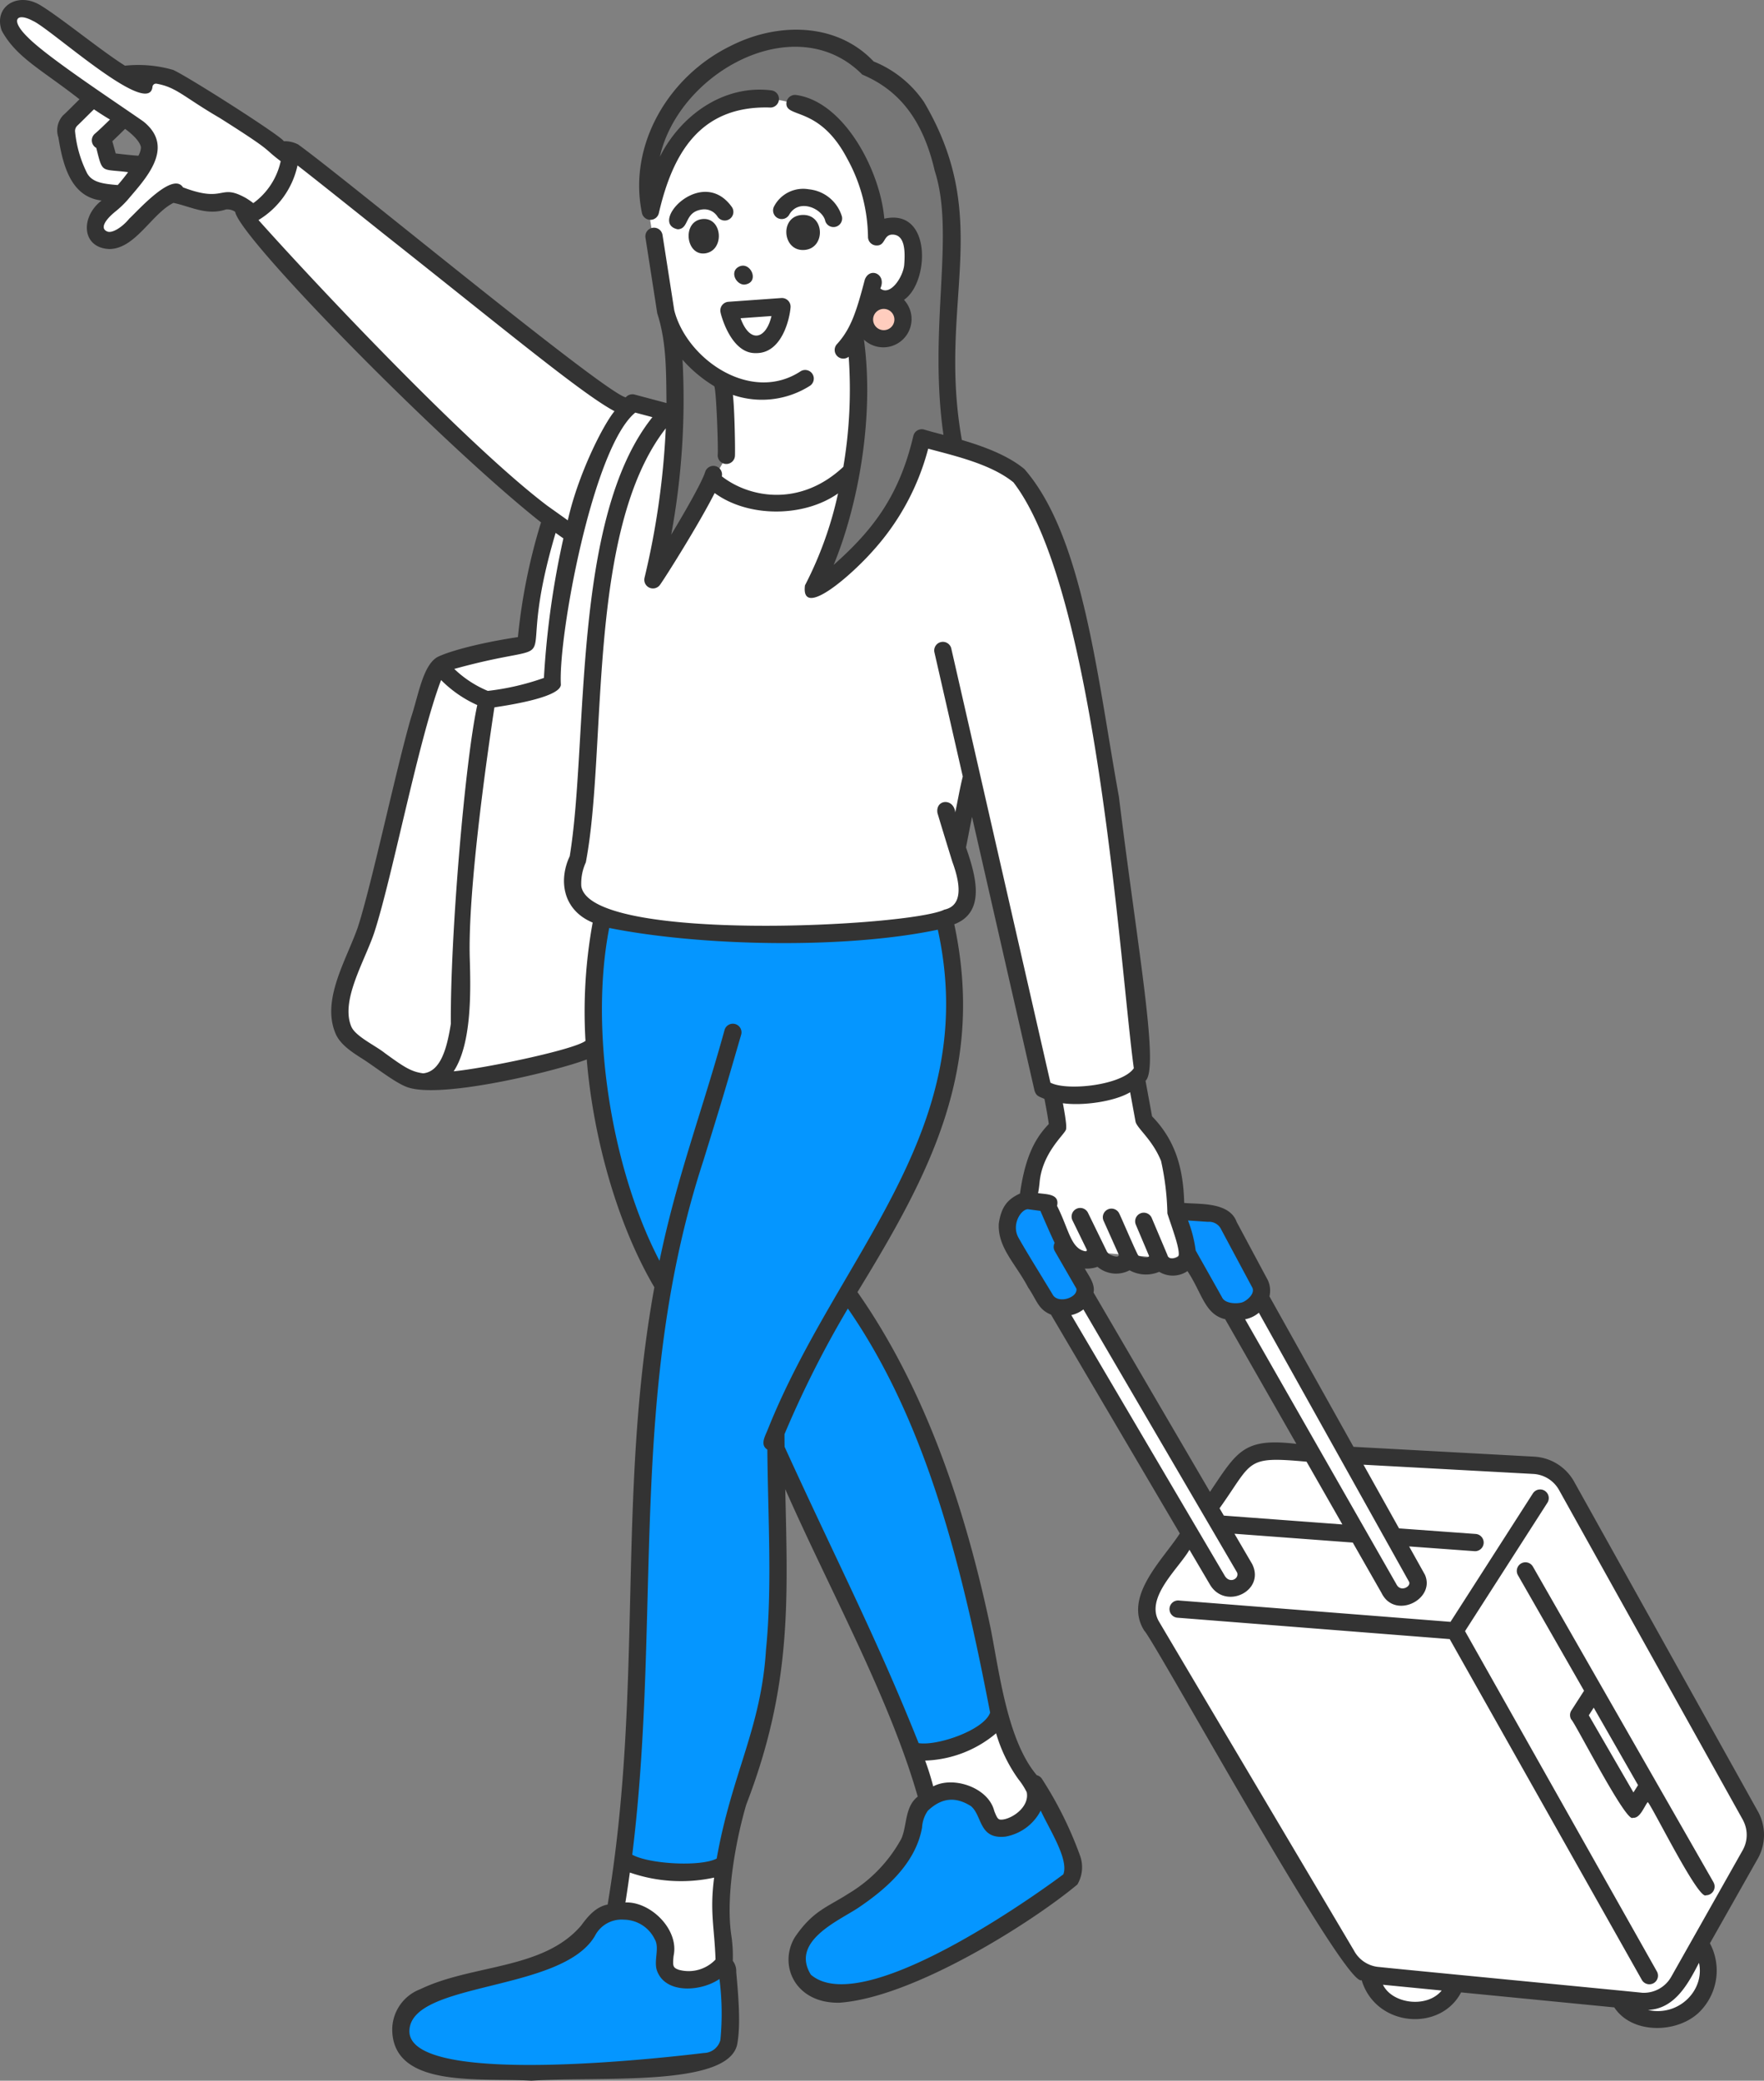
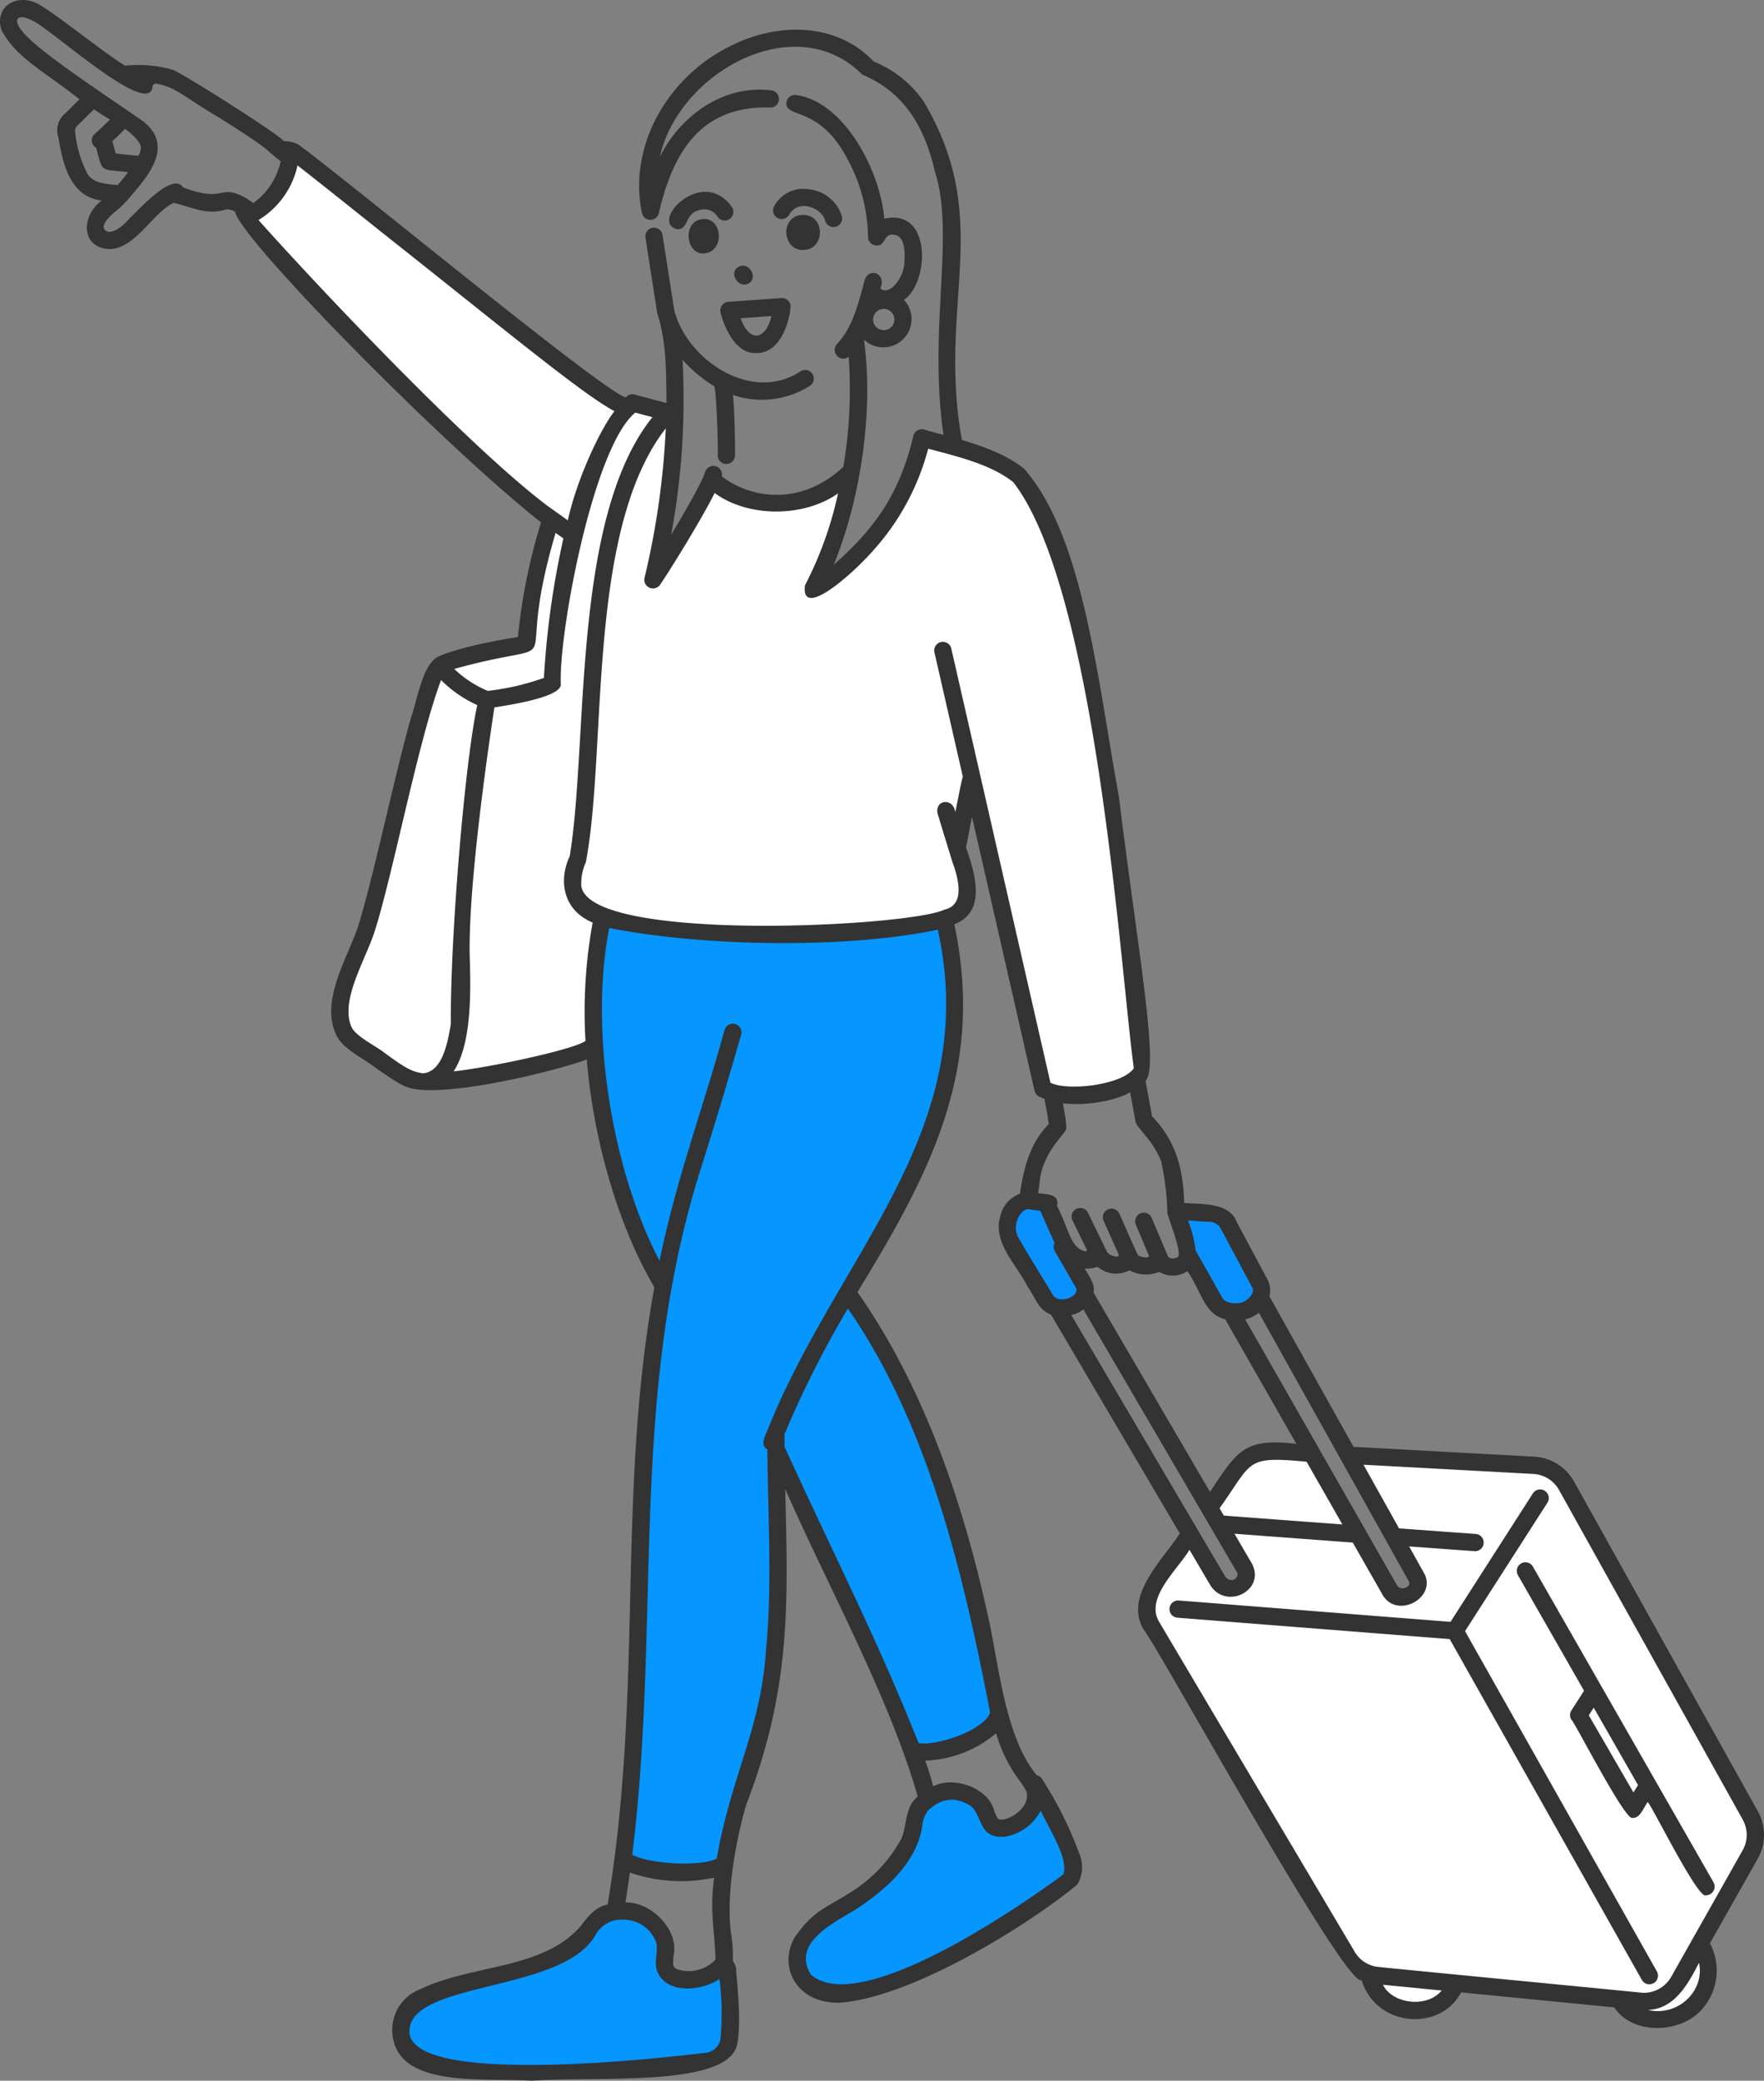
<svg xmlns="http://www.w3.org/2000/svg" id="_05_icon02_pc" data-name="05_icon02_pc" width="251.143" height="296.209" viewBox="0 0 251.143 296.209">
  <rect x="0" y="0" width="251.143" height="296.209" fill="#808080" stroke="none" />
  <path id="パス_61693" data-name="パス 61693" d="M429.485,269.7a25.831,25.831,0,0,0,2.792-5.749s12.767,9.6,18.068,14.126c10.785,9.217,29.4,22.747,29.4,22.747a18.44,18.44,0,0,0-2.957,4.19c-1.643,2.957-5.256,12.976-5.256,12.976-19.5-15.4-19.308-15.415-22.667-19.053-3.942-4.271-23.488-25.624-23.488-25.624a13.5,13.5,0,0,0,4.106-3.614m56.01,31.537s-6.406,8.048-8.213,17.575A269.12,269.12,0,0,0,474,352.172a45.017,45.017,0,0,1-1.478,12.155c-.657,1.807-2.135,6.077,1.807,8.048s24.16,3.723,32.522,3.121c11.007-.792,18.308-1.35,20.988-4.105,1.306-1.342-1.133-10.513-1.133-10.513l2.315-7.884,10.019,44.116s2.215,1.448,7.964.3,6.383-2.858,6.383-2.858-3.7-38.57-8.118-57.508c-3.307-14.18-5.585-22.977-8.87-26.262s-14.292-6.26-14.292-6.26-1.624,8.705-6.716,14.126-8.87,7.227-8.87,7.227a51.507,51.507,0,0,0,3.449-8.377c.821-3.285,1.807-8.541,1.807-8.541s-4.435,5.256-11.169,4.763-8.394-3.285-8.394-3.285l-8.377,13.8s1.824-10.184,2.645-15.111a29.172,29.172,0,0,0,.493-7.556Z" transform="translate(-390.529 -242.325)" fill="#fff" />
  <path id="パス_61694" data-name="パス 61694" d="M1030.618,1592.247c0,.493-2.384,11.408-.741,21.1s4.723,23.324,6.742,27.121,2.8,4.362,2.8,4.362-2.31,17.976-2.475,20.932-3.193,60.746-3.193,60.746a16.274,16.274,0,0,0,7.122,1.829c4.763.328,7.122-1.01,7.122-1.01s1.148-5.771,2.3-10.042,4.986-14.819,5.314-23.525.227-25.207.227-25.207l19.219,42.276a17.822,17.822,0,0,0,8.559-1.875c4.214-2.382,3.43-1.642,3.43-3.4,0,0-4.113-20.627-6.077-27.3-4.928-16.754-15.066-32.319-15.066-32.319a168.477,168.477,0,0,0,10.971-19.86c6.687-15.079,2.945-33.2,2.945-33.2-40.854,4.394-49.2-.62-49.2-.62" transform="translate(-944.973 -1461.799)" fill="#0596ff" />
  <path id="パス_61695" data-name="パス 61695" d="M620.938,709.388l-3.788-2.023s-2.078,10.184-2.406,12.647-.905,5.4-.905,5.4L601.563,728.2s-7.318,29.607-8.961,34.37-6.916,15.057-4.008,18.662a16.9,16.9,0,0,0,13.816,6.394c3.828-.055,21.4-4.468,21.4-4.468s-.163-11.882.33-15,.821-3.468.821-3.468-5.092-1.807-4.435-5.256,2.7-7.537,2.864-10.329-1.669-24.662,6.333-48.027c2.494-7.283,4.929-8.987,4.929-8.987l-5.275-1.971s-2.935,5.111-4.8,8.738a67.076,67.076,0,0,0-3.644,10.532" transform="translate(-539.584 -633.579)" fill="#fff" />
  <path id="パス_61696" data-name="パス 61696" d="M698.1,3133.887c3.613-.821,11.44-1.919,16.1-5.82,1.922-1.61,2.385-3.942,6.163-4.271s6.708,2.131,6.649,4.764c-.1,4.353,2.116,5.149,4.024,4.926a16.8,16.8,0,0,0,5.044-1.757,78.589,78.589,0,0,1,.241,9.019c-.164,4.763-3.173,3.958-6.129,4.451s-30.53,2.168-36.279.69-5.272-5.141-4.187-7.637c.684-1.573,4.763-3.542,8.377-4.364m78.242-22.912c-3.262.839-2.695-1.426-4.666-3.561s-4.779-1.253-7.407-.1.837,5.258-5.733,11.5c-3.541,3.363-9.1,4.4-11.4,8.832-4.13,7.966,6.941,9.454,13.675,5.84,4.9-2.627,20.864-12.062,22.507-13.213s2.568-2.383,2.075-4.354-5.2-10.144-5.2-10.144.8,4.006-3.852,5.2" transform="translate(-632.592 -2851.326)" fill="#0596ff" />
-   <path id="パス_61697" data-name="パス 61697" d="M1164.091,108.434c1.164-2.848-2.339-4.172-2.339-4.172a3.6,3.6,0,0,0,3.5-2.371c.855-2.2.726-5.3-.95-6.98s-4.063.3-4.063.3a24.641,24.641,0,0,0-1.509-7.542,19.371,19.371,0,0,0-7.542-9.572c-2.849-1.676-8.045-3-14.079-.149s-8.883,12.4-8.883,12.4a25.9,25.9,0,0,1,1.173-9.069c1.508-4.358,7.771-10.683,11.565-11.9,5.258-1.686,8.655-1.963,12.678-.79s3.453.446,10.492,6.312,7.4,23.459,6.9,31.5a157.52,157.52,0,0,0,.433,18.973l-4.865-.856a51.949,51.949,0,0,1-3.683,10.745c-2.682,5.7-11.4,10.894-11.4,10.894s5.363-17.263,5.866-21.453-.1-13.744-.1-13.744l.775-2.551s4.173,4.555,6.026.018m-32.843,1.825s.838,14.618,0,19.814-2.03,14.414-2.03,14.414,7.207-11.9,8.548-14.079,1.129-3.394,1.129-3.394l.063-10.517Z" transform="translate(-1035.769 -62.317)" fill="#777" />
-   <path id="パス_61698" data-name="パス 61698" d="M1508.788,525.923a2.655,2.655,0,1,1-2.655-2.655,2.655,2.655,0,0,1,2.655,2.655" transform="translate(-1380.303 -480.398)" fill="#ffcdbe" />
-   <path id="パス_61699" data-name="パス 61699" d="M14.613,19.356c1.3,1.47,10.654,8.567,10.654,8.567s-3.238,1.35-3.707,2.978,1.967,7.555,2.805,8.561,4.654,1.266,4.654,1.266a20.681,20.681,0,0,0-2.851,4.007c-1.006,2.011,1.182,3.561,3.193,2.723s7.225-6.494,7.225-6.494a13.159,13.159,0,0,0,4.653,1.348,16.585,16.585,0,0,0,5.165.128l1.58,1.238a9.916,9.916,0,0,0,3.711-3.15,19.119,19.119,0,0,0,2.283-5.553S38.05,24.322,35.85,23.87a13.206,13.206,0,0,0-4.872.191s-13-9.03-14.791-9.483c-3.154-.8-3.742,2.325-1.574,4.778M27.188,32.679l2.781-2.468s2.954,1.118,3.114,2.635a6.366,6.366,0,0,1-.893,3.271l-3.977-.485Zm87.377,252.658a36.322,36.322,0,0,0,.487,5.624,3.012,3.012,0,0,1-1.317,3,6.486,6.486,0,0,1-4.458,1c-4.023-.5-1.556-3.52-2.984-6.424-2.058-4.187-7.315-3.352-7.315-3.352s1.6-6.708,1.2-7.045a47.493,47.493,0,0,0,5.668,1.253c3.017.5,9.371-.241,9.371-.241a26.776,26.776,0,0,0-.655,6.182M139.716,45.2a4.33,4.33,0,0,1,2.67,5.278c-1.671,8.4-5.943,4.677-5.943,4.677l-1.289,6.385-.666,15.734a6.484,6.484,0,0,1-3.285,5.379,17.094,17.094,0,0,1-8.416,2.371c-6.681-.073-9.218-3.2-9.218-3.2l1.613-2.724.063-10.517s-6.317-5.586-7.137-7.877-3.836-17.461-3.754-20.058,7.593-14.393,17.595-13.3c2.852.313,7.221,1.467,9.921,4.618a20.948,20.948,0,0,1,4.661,15.327s1.055-3.08,3.184-2.093m18.622,220.284c1.739,2,1.676,3.184,1.676,4.022s-1.527,3.352-4.711,4.023-2.549-3.134-5.23-4.978-5.892-.218-5.892-.218-2.026-5.531-1.858-6.034a26.333,26.333,0,0,0,5.456-1.173,46.008,46.008,0,0,0,6.872-3.855s.86,4.96,3.687,8.213m.835-81.463a16.129,16.129,0,0,1,1-6.415,24.06,24.06,0,0,1,2.759-4.539l-.778-3.625a17.6,17.6,0,0,0,7.1.215c3.482-.733,4.886-1.881,4.886-1.606s.984,4.143.984,4.143,2.941,2.841,3.738,5.32.9,7.8.9,7.8l1.058,4.61a2.039,2.039,0,0,1-2.158,2.488l-11.962-1a3.208,3.208,0,0,1-2.629-1.818l-2.6-5.469Z" transform="translate(-12.231 -13.268)" fill="#fff" />
  <path id="パス_61700" data-name="パス 61700" d="M2000.077,2531.178s-5.6,8.428-5.932,8.968c-.729,1.181.381,3.545,1.237,4.867.36.555,21.588,36.337,27.191,45.785a5.3,5.3,0,0,0,3.963,2.564l37.651,4.273s3.459,1.359,7.165-4.818c1.1-1.833,7.365-12.43,9.635-16.923.576-1.139.1-3.543-.526-4.654l-26.68-46.948a4.6,4.6,0,0,0-3.645-2.323l-27.593-2.1,9.692,17.741s.795,1.457-1.48,2.326c-1.551.592-2.961-1.716-2.961-1.716l-10.994-18.652-4.739-.208c-1.925,0-3.294.337-4.529,1.813l-4.281,5.6,4.937,9.215s.773,2.173-.825,2.869a2.418,2.418,0,0,1-3.23-.824Z" transform="translate(-1830.555 -2312.956)" fill="#fff" />
-   <path id="パス_61701" data-name="パス 61701" d="M1838.285,2257.521l3.731-1.827,23.256,38.8s1.618,1.8-1.4,2.877-6.149-6.114-6.149-6.114Zm24.613.073,22.277,38.875s1.9,2.6,3.409,1.3.889-2.312.889-2.312l-22.242-39.283a19.752,19.752,0,0,1-2.142,1.406,2.979,2.979,0,0,1-2.191.01" transform="translate(-1687.68 -2070.892)" fill="#fff" />
  <path id="パス_61702" data-name="パス 61702" d="M1751.236,2089.161l6.126,12.9-4.928,2.114s-4.89-6-6.269-9.6c-1.819-4.752,2.046-6.046,2.046-6.046Zm19.778,2.641,1.272,3.661,4.159,7.941s2.445,1.645,4.531.1c1.975-1.466,1.346-2.516,1.346-2.516l-4.507-8.76a2.833,2.833,0,0,0-2.333-1.53l-3.452-.226a1.006,1.006,0,0,0-1.016,1.334" transform="translate(-1602.66 -1917.424)" fill="#0992ff" />
  <path id="パス_61703" data-name="パス 61703" d="M2399.126,3380.029s-3,4.554-7.155,4.054a5.367,5.367,0,0,1-5.056-5.2Zm23.41,2.652a5.607,5.607,0,0,0,5.976,2.662c4.315-.647,5.444-3.153,5.892-4.82a7.951,7.951,0,0,0-.863-6.473l-3.884,7.12Z" transform="translate(-2191.363 -3097.625)" fill="#fff" />
  <path id="パス_61704" data-name="パス 61704" d="M1995.832,2548l43.8,2.246,12.791-20.977a1.453,1.453,0,0,0-1.144-2.206l-26.211-1.748,9.07,17.465a2.331,2.331,0,0,1-1.255,3.061c-2.143,1.154-3.276-1.551-3.276-1.551l-11.219-19.1-5.713-.181a4.479,4.479,0,0,0-3.628,1.665l-4.9,6.08,5.18,9.812s-.894,3.549-3.787,1.679c-1.055-.682-4.418-7.836-4.418-7.836l-4.9,6.575A4.708,4.708,0,0,0,1995.832,2548Z" transform="translate(-1831.817 -2318.135)" fill="#fff" />
  <path id="パス_61705" data-name="パス 61705" d="M1986.225,2787.675l43.47,3.591a1.062,1.062,0,0,1,.844.547l28.521,52.177-43.162-3.985-30.683-50.737a1.064,1.064,0,0,1,1.008-1.593" transform="translate(-1822.441 -2559.286)" fill="#fff" />
  <path id="パス_61706" data-name="パス 61706" d="M2743.4,2938.122l2.45-3.755,7.6,13.424-1.776,3.359Z" transform="translate(-2518.641 -2693.964)" fill="#fff" />
  <path id="パス_61707" data-name="パス 61707" d="M104.223,29.511a1.229,1.229,0,0,1-2.061,1.339,2.223,2.223,0,0,0-2.234-1.022c-2.539.372-1.757,2.746-3.435,2.815-4.232-.866,3.471-9.2,7.731-3.132m13.242,1.854a1.229,1.229,0,0,0,2.4-.539,5.46,5.46,0,0,0-4.7-3.875,4.673,4.673,0,0,0-4.952,2.417,1.229,1.229,0,1,0,2.168,1.158c1.363-2.291,4.591-.882,5.09.838m-11.508,9.152c2.424-.244.759-3.746-1.029-2.379-.946.8-.075,2.377,1.029,2.379m-2.275,2.45,7.552-.538a1.237,1.237,0,0,1,1.312,1.328c-.145,1.764-1.29,6.6-4.967,6.513-3.437.075-4.886-5.2-5-5.79a1.237,1.237,0,0,1,1.108-1.513m1.742,2.34c1.343,3.678,3.64,2.968,4.4-.314Zm8.876-9.715c3.232,0,3.208-5.014.025-4.992-3.316.024-3.036,5-.025,4.992M99.9,31.2c-2.85.4-2.233,5.316.554,4.859s2.391-5.268-.554-4.859M250.243,264.619l-6.8,12.028a8.289,8.289,0,0,1-1.136,9.4c-2.963,3.437-9.858,3.733-12.476-.274l-21.813-2.138c-2.971,5.681-12.162,4.918-14.157-1.74-2.224,1.345-29.539-48.409-30.951-49.756-3.053-4.856,2.666-10.1,5.06-13.833l-18.338-31.153c-1.851-.769-1.97-1.984-3.261-3.878-1.77-3.383-4.323-5.629-4.175-9.04.351-2.559,1.355-3.549,3.02-4.328.686-4.774,1.9-7.632,4.1-9.886-.086-.718-.347-2.2-.62-3.583-.891-.386-1.152-.418-1.409-1.171l-8.9-38.986c-.5,2.505-.81,4.173-.858,4.352,1.468,4.2,2.8,9.226-1.667,10.948,4.421,20.746-3.519,35.576-13.784,52.36,9.529,13.615,15.267,30.352,18.964,47.883,1.3,6.679,2.437,16.01,6.563,20.891a1.225,1.225,0,0,1,.733.513,53.646,53.646,0,0,1,5.451,11,4.853,4.853,0,0,1-.4,4.045c-6.341,5.306-23.25,16.065-33.831,16.829-6.263.167-8.778-5.247-6.426-9.271,2.6-3.851,4.676-4.321,7.672-6.26a20.574,20.574,0,0,0,7.51-7.794c.839-1.82.466-4.569,2.347-6.013C126.632,241.674,118.005,226.1,111.8,212c.341,15.716.974,27.972-5.544,44.876-1.206,4.034-3,12.411-2.164,18.463a20.054,20.054,0,0,1,.237,3.809,2.424,2.424,0,0,1,.491,1.6c.3,3.412.645,7.279.172,10.077-.921,6.424-19.79,4.7-29.333,5.384-7.073-.474-19.642,1.2-19.817-7.2a6.182,6.182,0,0,1,4.008-5.834c7.378-3.563,17.5-2.735,22.894-9.063.915-1.253,2.063-2.66,3.767-2.982,5.14-30.854,1.246-58.111,6.65-87.874-5.219-8.866-8.7-21.168-9.624-32.434-4.215,1.614-20.177,5.534-25.272,4.036-1.669-.462-4.343-2.612-6.507-4.027-1.525-.965-3.254-2.059-3.944-3.6-2.129-4.82,1.474-10.5,3.13-15.227,1.989-6.14,5.417-22.377,7.553-29.777,1.094-3.288,1.679-7.385,3.715-8.654,1.216-.651,5.213-1.917,11.525-2.878a83.159,83.159,0,0,1,3.288-16.327C62.839,63.147,34.106,33.886,33.48,30.152a1.982,1.982,0,0,0-1.324-.33c-2.747.921-5.107-.465-7.466-.938-3.092,1.543-5.392,6.5-9.084,6.571-3.992-.135-4.207-4.549-1.143-6.907-4.274-.5-5.48-4.8-6.147-8.978a3.137,3.137,0,0,1,.692-3.176c.476-.414,1.63-1.6,2.312-2.257C5.914,9.9,2.339,8.209.247,4.363-.977.934,2.583-1.289,5.88.829,8.807,2.63,14.4,7.223,17.793,9.352a17.888,17.888,0,0,1,6.868.605c2.215,1.007,15.527,9.5,15.741,10.149a4.147,4.147,0,0,1,2.05.464c6.587,4.735,43.535,35.3,46.633,36a1.244,1.244,0,0,1,1.263-.4l4.542,1.21c-.054-4.347.022-8.673-1.316-12.772L91.9,33.861a1.229,1.229,0,1,1,2.428-.379l1.667,10.688c1.754,6.935,10.924,13.368,18.033,8.659a1.229,1.229,0,0,1,1.235,2.125,12.756,12.756,0,0,1-10.919,1.268c.246,2.051.333,7.619.293,8.65a1.229,1.229,0,0,1-2.457-.055c.108-.7-.2-9.675-.508-9.844a19.4,19.4,0,0,1-4.5-3.763,106.118,106.118,0,0,1-1.611,24.91c2.116-3.519,4.426-7.58,4.839-8.949a1.229,1.229,0,0,1,2.369.643c4,3.113,11.207,4.356,17.3-1.358a65.99,65.99,0,0,0,.76-15.669,1.23,1.23,0,0,1-1.686-1.778c1.983-2.166,2.773-4.588,3.989-9.226.733-1.84,3.13-.718,2.2,1.285,1.372,1.11,3.158-1.486,3.394-3.267.184-2.153.093-4.508-1.8-4.4-1.172.135-.871,1.586-2.143,1.546a1.229,1.229,0,0,1-1.207-1.251,23.606,23.606,0,0,0-2.964-11.123c-4.047-7.72-8.98-5.609-8.635-8.04a1.229,1.229,0,0,1,1.425-1c6.78.982,11.907,10.724,12.5,17.6,6.8-1.545,6.431,9.091,2.8,11.554A4.021,4.021,0,0,1,123,48.352c1.494,10.871-.763,23.452-4.314,32.073,5.219-4.657,9.261-9.452,11.338-18.334a1.238,1.238,0,0,1,1.573-.931c.674.211,1.783.5,2.724.747-2.184-15.285,1.7-28.515-1.237-37.559-1.721-7.487-5.235-11.582-10.318-13.727-9.429-9.523-26.1-.4-28.818,11.687,3.014-5.976,9.129-10.256,15.813-9.449a1.229,1.229,0,1,1-.235,2.446C99.545,15.05,95.738,22.023,93.809,30.3a1.233,1.233,0,0,1-2.417.016c-2-9.681,3.8-19.444,12.555-23.737,6.772-3.472,15.191-3.38,20.429,2.169a15.848,15.848,0,0,1,7.164,5.762c10.021,16.965,1.9,28.538,5.4,48.124,3.05.9,6.523,2.163,8.905,4.144,8.393,9.6,10.389,29.812,13.454,46.634,2.649,21.563,5.789,38.566,3.794,40.456l.927,5.051c3.375,3.473,4.452,7.5,4.577,12.334,2.239.2,6.439-.152,7.473,2.711l4.425,8.263a3.525,3.525,0,0,1,.238,2.322L192.7,205.969l25.734,1.4a6.951,6.951,0,0,1,5.721,3.638s26.166,46.949,26.171,46.956a6.881,6.881,0,0,1-.081,6.656m-71.019-77.74a4.317,4.317,0,0,1-1.957.934l21.585,37.8c.582,1.038,2.009.281,1.777-.392Zm-4.863,37.435c.7,1.2,2.09.437,1.767-.443L154.244,186.41a4.411,4.411,0,0,1-1.72.807Zm-19.923-43.722c.526.97,1.515,2.2,1.248,3.413l16.578,28.378c3.89-5.8,4.805-7.726,12.3-6.834L174.427,187.8c-2.908-.681-3.284-3.706-5.364-6.846a3.727,3.727,0,0,1-4.025.1,4.834,4.834,0,0,1-4.219-.216,4.115,4.115,0,0,1-4.565-.492,4.612,4.612,0,0,1-1.816.244m19.8,35.171,16.879,1.258-5.1-8.932c-8.8-.806-7.578-.108-12.387,6.631Zm-2.279-41.824-2.819-.19a18.485,18.485,0,0,1,1.09,4.27c1.763,3.122,3.027,5.368,3.757,6.676.469,1.007,2.416.926,3,.66.614-.281,1.694-1.186,1.318-2.029-.025-.049-4.414-8.238-4.433-8.283a1.9,1.9,0,0,0-1.908-1.1M125.936,43.979a1.514,1.514,0,1,0-.231,3.02,1.514,1.514,0,1,0,.231-3.02M16.594,26.328l.171.015c.483-.552,1-1.188,1.473-1.833-3.885-.5-3.6.268-4.53-3.449a1.233,1.233,0,0,1-.207-2.013c.547-.465,1.446-1.333,2.156-2.032-.655-.381-1.433-.879-2.281-1.451-.713.684-1.687,1.679-2.37,2.328a1.042,1.042,0,0,0-.316.869,16.858,16.858,0,0,0,1.711,5.9c.712,1.276,2.187,1.5,4.192,1.671M20.068,21c-.076-.7-.944-1.693-2.259-2.651-.5.492-1.19,1.174-1.816,1.762.167.585.345,1.236.478,1.732.963.118,2.32.271,3.23.328A2.761,2.761,0,0,0,20.068,21m14.977,7.217a10.382,10.382,0,0,1,1.018.7,9.993,9.993,0,0,0,3.9-5.971c-2.688-2.011-.689-1.1-8.681-6.153-5.137-2.988-6.125-4.364-8.985-4.876a.5.5,0,0,0-.587.436C21.23,16.916,7.143,4.024,4.689,2.978,2.394,1.737,1.355,2.786,3.98,5.331c2.757,2.8,12.028,8.893,16.42,11.952,4.678,3.724.231,8.247-2.248,11.193a14.188,14.188,0,0,1-1.66,1.588C15,31.257,14.183,32.5,15.259,32.952c.761.325,2.257-.718,3.15-1.833,1.166-1.053,6.167-6.751,7.643-4.448,6.11,2.326,5.093-.656,8.993,1.542m42.92,43.815,2.874,2.047c1.441-6.458,4.947-13.461,6.647-15.537-4.571-2.419-15.723-11.695-32.8-25.2-5.167-4.126-10.109-8.072-12.328-9.787A12.08,12.08,0,0,1,36.8,31.327c8.615,9.64,29.895,32.191,41.16,40.7m-13.285,23.2a15.4,15.4,0,0,0,4.776,3.129,36.117,36.117,0,0,0,7.988-1.848,123.058,123.058,0,0,1,2.773-19.87c-.047-.01-1.036-.73-1.107-.776-6.515,21.96,3.286,14.474-14.43,19.366M54.768,149.9c2.79,2.032,3.772,2.669,5.481,2.9,2.495-.256,3.386-3.564,3.939-7.052-.1-12.464,2.032-37.491,3.763-45.374A17.1,17.1,0,0,1,62.8,96.814c-3.219,8.436-6.95,28.11-9.535,36.008-1.4,4.124-4.869,9.724-3.207,13.411.681,1.365,3.362,2.6,4.715,3.669m28.583-1.718a70.535,70.535,0,0,1,1.024-16.848c-4.172-1.732-4.925-5.9-3.267-9.446,2.689-16.4.2-48.058,11.773-62.5l-2.441-.65C84.386,63.7,79.464,90.624,79.849,97.456c-.034,2.08-9.771,3.238-9.462,3.256-.714,4.708-3.845,25.652-3.5,35.893.134,4.537.276,12.014-2.3,15.908,4.43-.426,17.045-3.043,18.761-4.329m18.325,119.111a22.231,22.231,0,0,1-12-.722q-.29,2.113-.631,4.261c3.564-.15,7.694,3.856,6.853,7.63-.133,1.424-.1,1.649.745,1.953a5.268,5.268,0,0,0,5.231-1.461c-.148-4.518-.84-6.763-.2-11.661m.76,14.43c-2.547,1.772-7.618,2.194-8.873-1.123-.547-1.441.4-3.286-.344-4.538a4.929,4.929,0,0,0-4.38-2.779,4.247,4.247,0,0,0-4.134,2.31c-4.7,8.022-26,6.442-26.409,13.4-.5,8.43,38.424,3.678,41.927,3.268a2.477,2.477,0,0,0,2.342-1.842,38.989,38.989,0,0,0-.129-8.691m40.72-20.271c-3.835.427-3.273-3.008-4.931-4.35-2.188-1.374-4.151-1.194-6.115.655a4.614,4.614,0,0,0-.831,2.415c-.948,5.267-5.389,8.929-9.129,11.446-2.811,1.849-9.634,4.754-6.7,9.489,7.843,6.759,35.421-13.867,35.945-14.286.79-2.123-1.909-6.266-3.224-9.073a7.03,7.03,0,0,1-5.016,3.705M145,253.3a21.492,21.492,0,0,1-3.184-6.55,16.457,16.457,0,0,1-10.1,3.885,38.146,38.146,0,0,1,1.147,3.673c2.836-1.516,7.85.143,8.69,3.5.481,1.209.578,1.3,1.3,1.209,1.543-.268,3.713-1.915,3.325-3.877A10.2,10.2,0,0,0,145,253.3m-24.29-67.017a146.286,146.286,0,0,0-9.02,17.889q0,.9.012,1.789c7.268,15.96,13.08,27.128,19.084,42.189,2.652.426,9.294-1.845,10.178-4.337-3.9-20.326-8.957-41.254-20.254-57.53m12.808-53.932c-13.326,2.805-33.845,2.346-46.782-.246-2.828,14.458.3,34.236,7.159,47.383,2.486-12,6.039-21.164,9.268-32.885a1.229,1.229,0,0,1,2.36.686c-2.518,8.665-2.719,9.337-5.389,17.96-10.809,33.089-5.9,64.653-10.119,98.785,2.36,1.324,9.7,1.758,12.022.549,2.144-12.115,6.319-18.494,7.019-29.73.9-8.976.274-18.863.192-28.491-1.121-.71-.256-2,.086-2.922,10-24.981,30.488-42.42,24.183-71.088m16.034,21.775c2.368,1.237,10.221.362,11.872-2.051-1.911-13.841-5.224-67.916-17.14-83.411-3.236-2.62-8.406-3.78-12.136-4.79a34.777,34.777,0,0,1-7.73,14.387c-3.205,3.662-10.443,9.971-9.811,5.069a52.741,52.741,0,0,0,4.707-13.086c-4.936,3.463-12.833,3.422-17.566-.057-2.217,4.395-7.06,12.079-7.788,13.075a1.233,1.233,0,0,1-2.188-1.045A112.938,112.938,0,0,0,94.787,60.98c-11.38,14.6-8.3,45.691-11.383,61.789a7.222,7.222,0,0,0-.647,3.379c1.266,8.139,46.8,5.773,51.691,3.349,2.266-.481,2.612-2.822,1.133-6.829-.5-1.622-1.34-4.338-2.112-6.914-.327-1.977,2.3-2.194,2.534-.108.338-1.587.648-3.428,1.069-5.106l-4.034-17.663a1.229,1.229,0,0,1,2.4-.547l14.113,61.8m-1.555,14.327c-.049.433-.1.913-.206,1.4,1.314.182,3.087.105,2.705,1.814,1.7,3.353,1.936,6.083,4.046,6.467a.175.175,0,0,0,.176-.251l-2.028-4.156a1.229,1.229,0,0,1,2.209-1.078l2.715,5.564c.1.117.2.225.24.267-.033.074,1.5.786,1.423.124l-2.141-4.786a1.229,1.229,0,1,1,2.244-1c.1.137,2.529,5.828,2.689,5.916.043.093,1.585.543,1.512.029l-1.867-4.415a1.229,1.229,0,1,1,2.264-.957l2.228,5.268c.138.721,1.311.517,1.574.186.3-.906-.933-4.067-1.577-6.1a37.66,37.66,0,0,0-.9-7.473c-1.218-3.015-3.351-4.587-3.628-5.568l-.774-4.219c-2.229,1.334-6.746,1.965-9.578,1.566.587,3.121.493,3.532.444,3.744-.172.68-3.455,3.363-3.769,7.664m.477,13.537c.658,1.074,1.178,1.923,1.424,2.345.806,1.3,3.589.373,3.348-.9l-3.07-5.324a1.227,1.227,0,0,1-.025-1.18c-.456-.966-1.1-2.4-2.026-4.56l-1.8-.239c-1.032.057-2.376,2.283-1.286,4.117.716,1.294,2.289,3.863,3.438,5.738m56.777,101.371-8.36-.819c1.332,2.737,6.283,3.365,8.36.819m36.633-3.943c-1.548,2.991-3.444,6.555-7.257,6.709,4.326,1,8.115-2.786,7.257-6.709m6.282-20.289s-26.169-46.95-26.171-46.955a4.48,4.48,0,0,0-3.691-2.351l-24.184-1.315,5.062,9.066,10.905.792a1.229,1.229,0,0,1-.088,2.455c-.105,0-9.278-.676-9.383-.678l2.251,4.031c1.54,3.51-4.278,6.429-6.165,2.618l-4.109-7.2-16.844-1.256,2.528,4.327c1.9,3.83-3.872,6.624-6.043,2.869l-2.892-4.913c-1.538,2.679-6.446,6.87-4.28,10.314-.007.011,27.732,46.774,27.729,46.788a4.432,4.432,0,0,0,3.647,2.3c.037.04,37.326,3.63,37.369,3.662a4.489,4.489,0,0,0,4.114-2.257L248.1,263.41a4.434,4.434,0,0,0,.057-4.281m-39.579-26.92,11.725-18.275a1.229,1.229,0,1,0-2.069-1.327L206.51,230.886l-38.66-3.039a1.229,1.229,0,1,0-.193,2.45l38.741,3.045,27.345,48.5a1.229,1.229,0,1,0,2.141-1.207Zm35.377,35.763a1.237,1.237,0,0,1-1.066,1.839c-1.063.769-7.762-12.879-8.3-13.264-.5.6-1.091,2.361-2.11,2.227-.895.917-8.332-13.728-8.786-14a1.23,1.23,0,0,1,.03-1.279l1.8-2.8-9.42-16.463a1.229,1.229,0,0,1,2.133-1.221c7.673,13.41,18.068,31.578,25.725,44.96m-10.75-13.839L226.9,243.1l-.7,1.09,6.354,10.981Z" transform="translate(0 -0.001)" fill="#333" />
</svg>